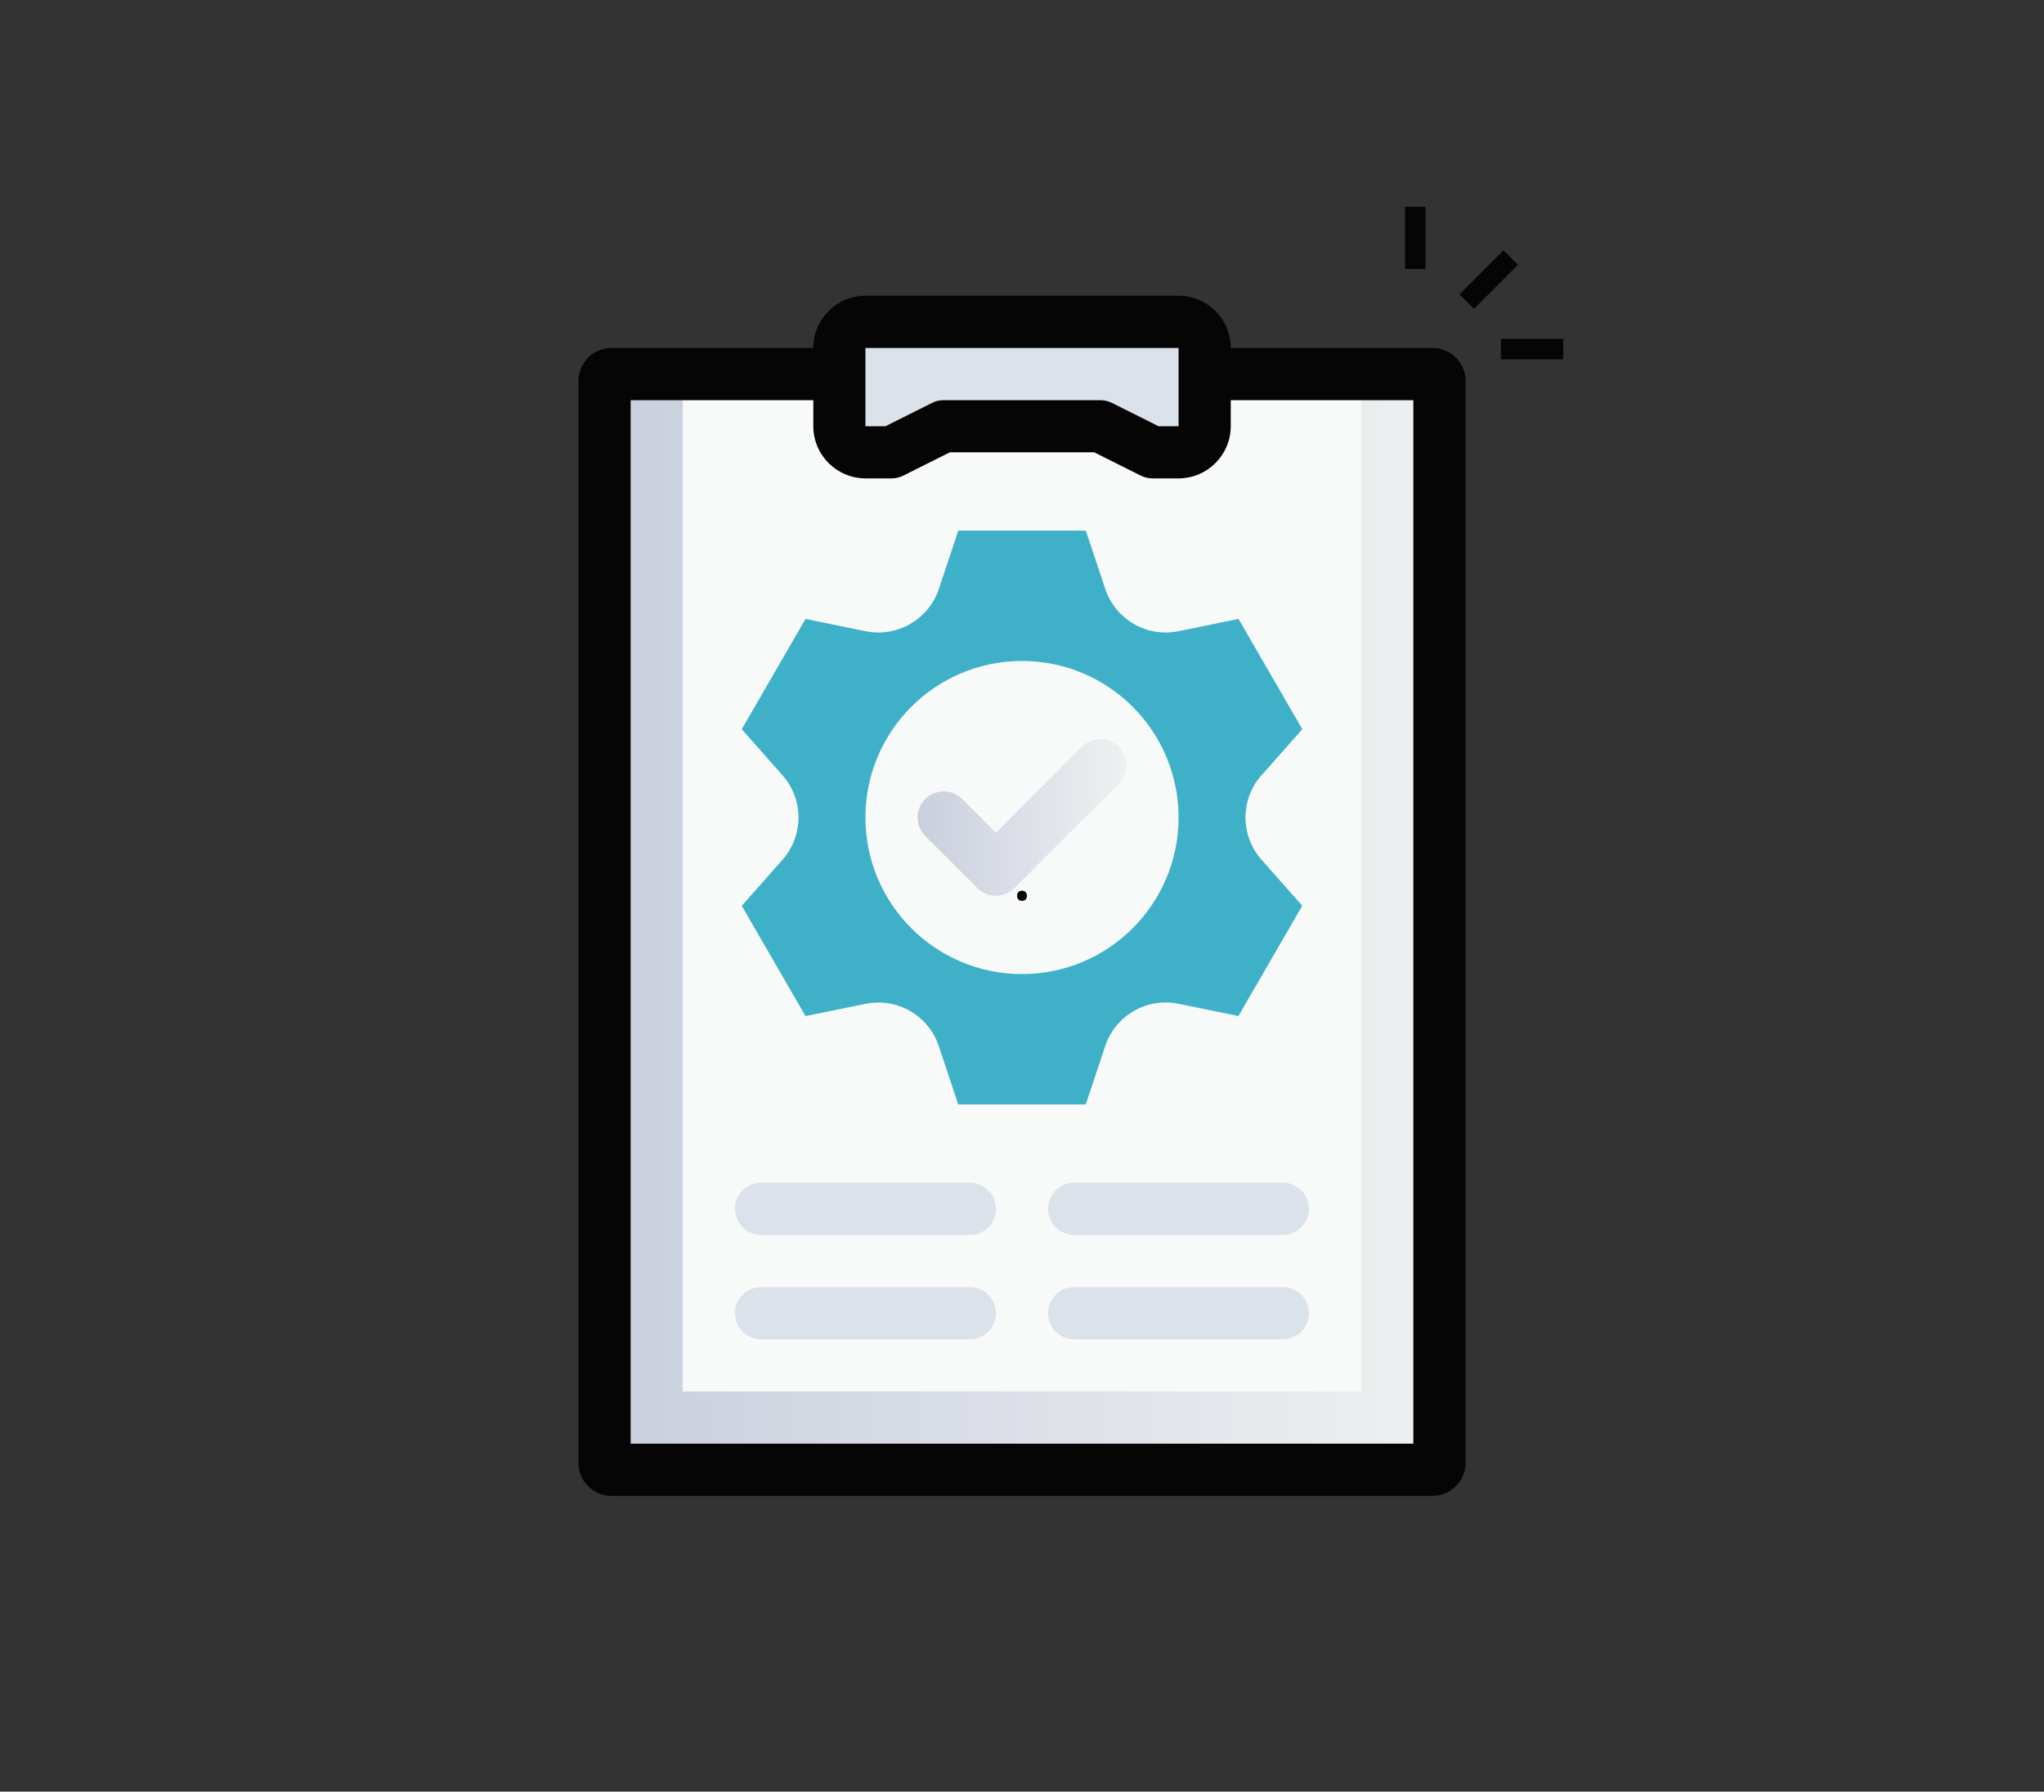
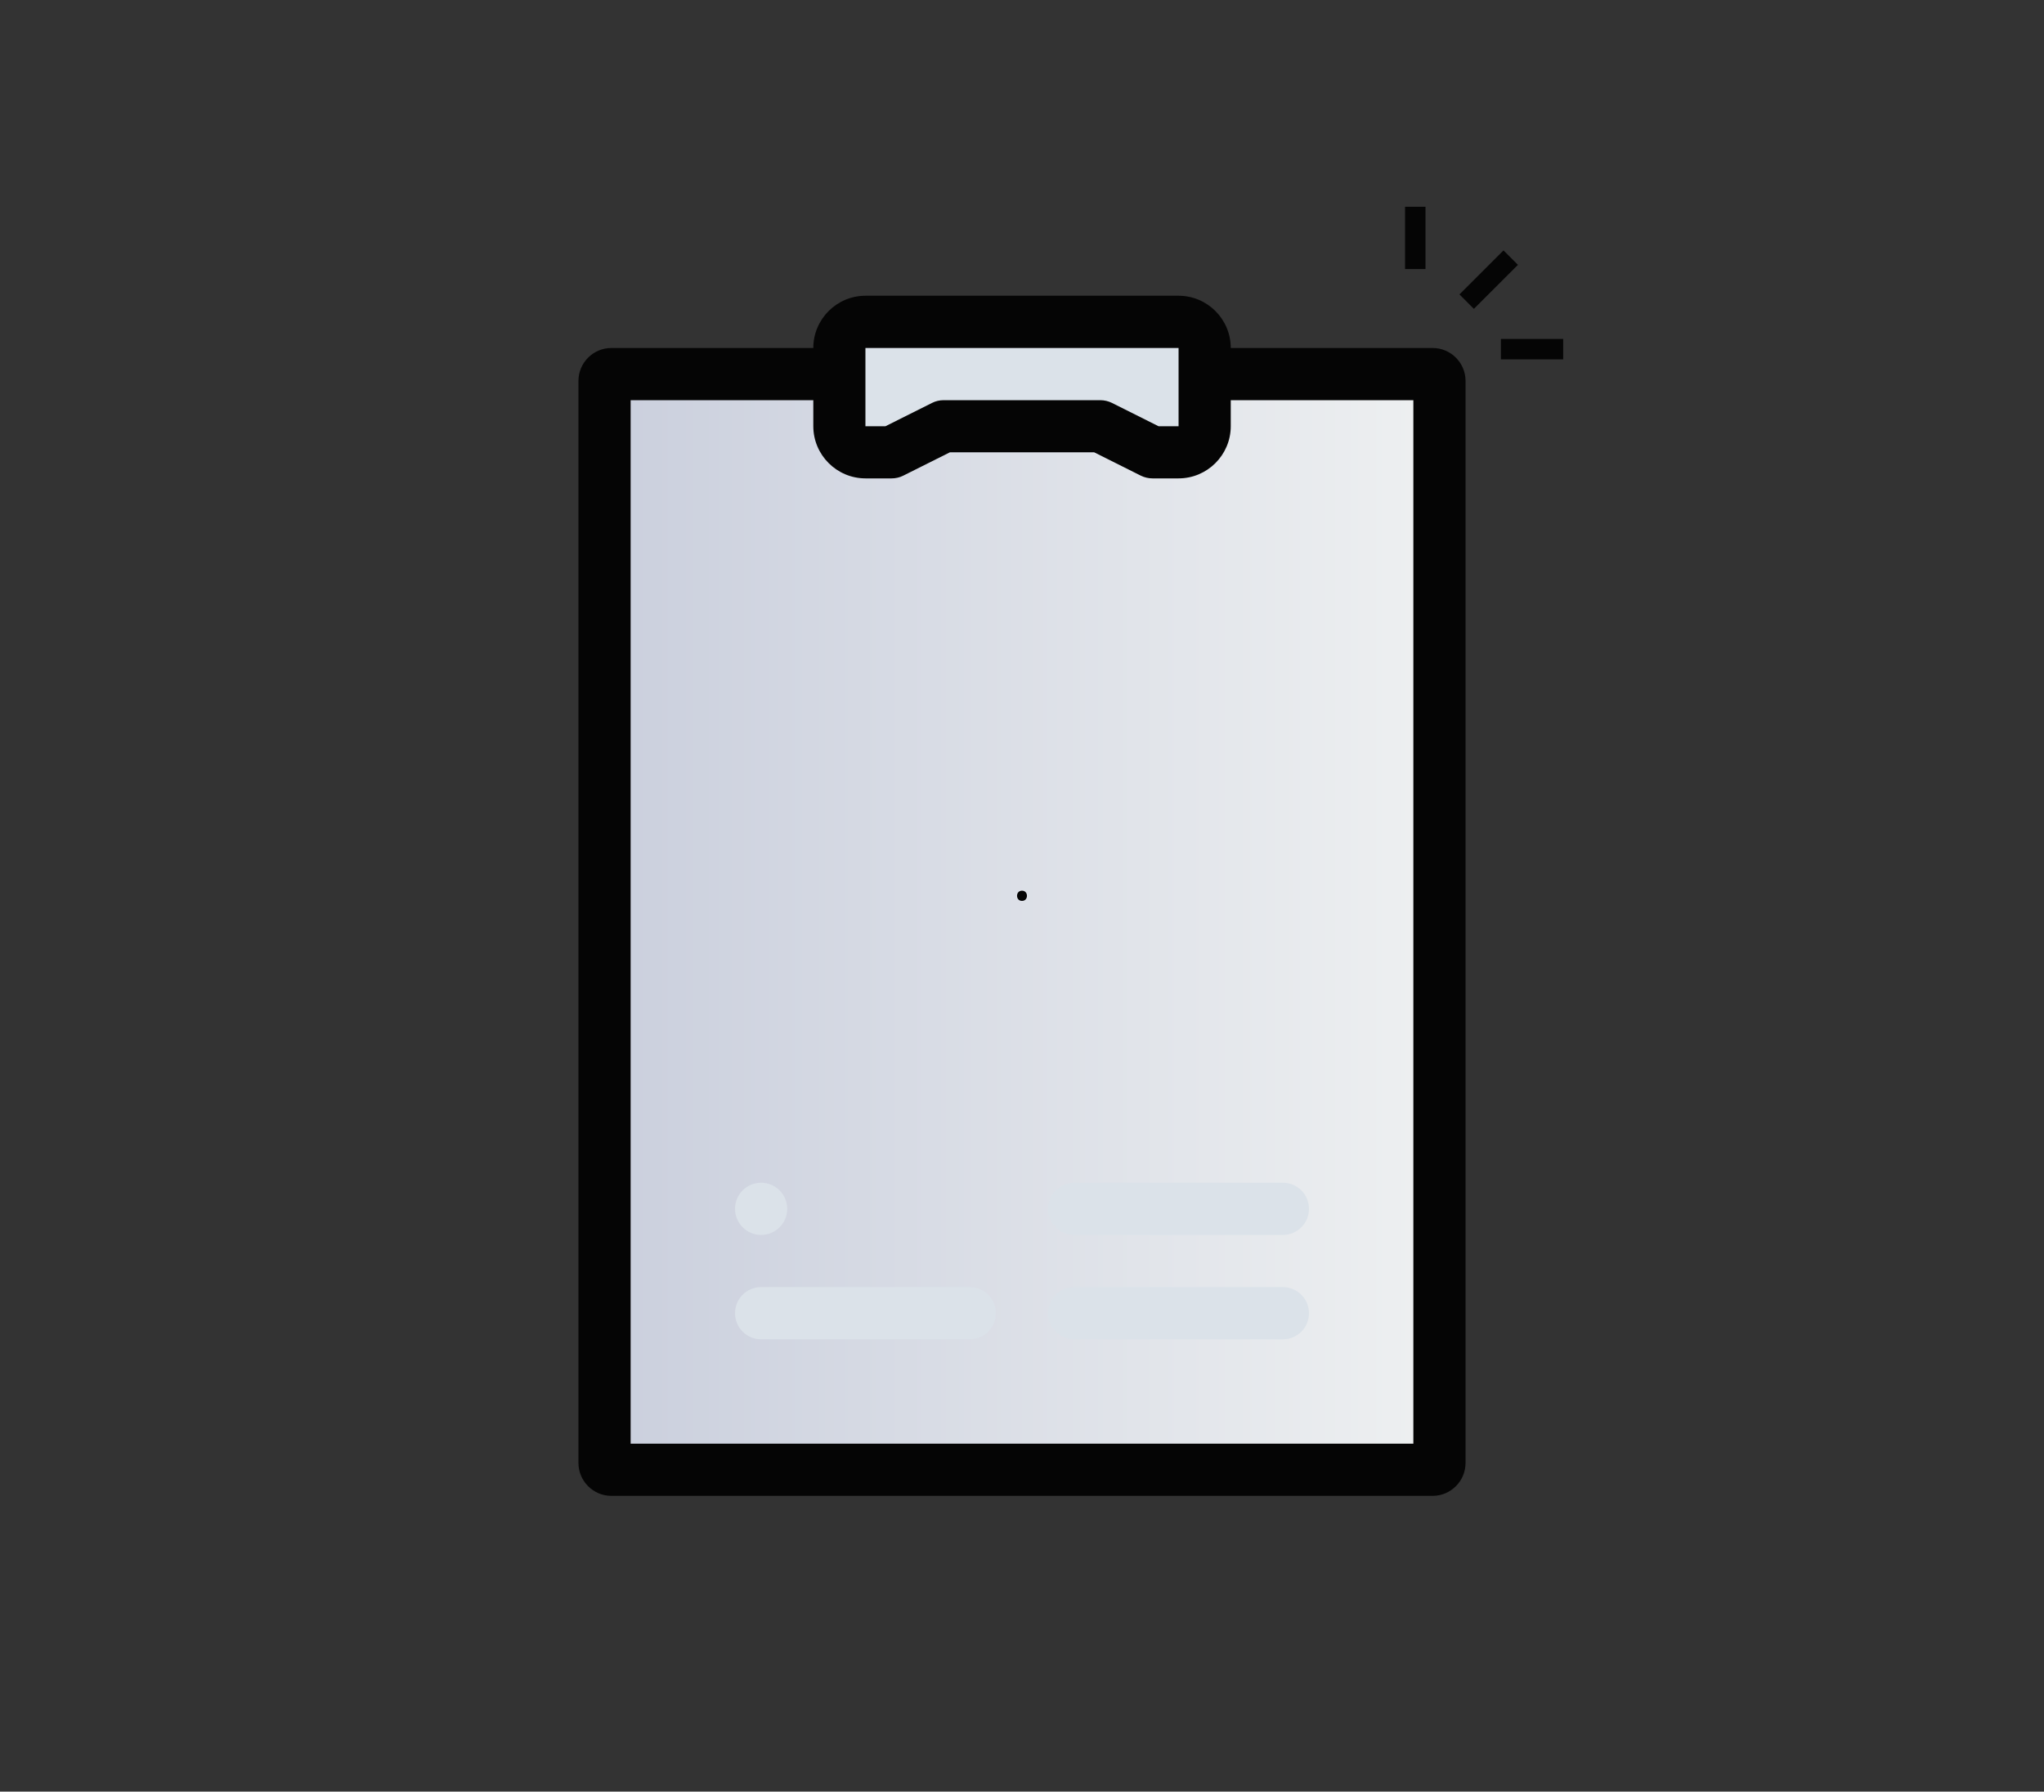
<svg xmlns="http://www.w3.org/2000/svg" xmlns:xlink="http://www.w3.org/1999/xlink" viewBox="0 0 300 262.98">
  <rect x="0" y="0" width="300" height="262.98" fill="#333333" stroke="none" />
  <defs>
    <style>      .cls-1 {        fill: none;      }      .cls-2 {        fill: #050505;      }      .cls-3 {        fill: #3eb1c8;      }      .cls-4 {        fill: url(#linear-gradient-2);      }      .cls-4, .cls-5 {        mix-blend-mode: multiply;      }      .cls-6 {        fill: #f8f9f9;      }      .cls-7 {        isolation: isolate;      }      .cls-8 {        fill: #dbe2e9;      }      .cls-5 {        fill: url(#linear-gradient);      }    </style>
    <linearGradient id="linear-gradient" x1="88.73" y1="135.32" x2="211.27" y2="135.32" gradientUnits="userSpaceOnUse">
      <stop offset="0" stop-color="#cacfdd" />
      <stop offset="1" stop-color="#eef0f1" />
    </linearGradient>
    <linearGradient id="linear-gradient-2" x1="134.68" y1="120" x2="165.32" y2="120" xlink:href="#linear-gradient" />
  </defs>
  <g class="cls-7">
    <g id="Capa_2" data-name="Capa 2">
      <g id="Capa_1-2" data-name="Capa 1">
        <g>
          <g>
            <rect class="cls-5" x="88.73" y="54.91" width="122.54" height="160.83" rx="2" ry="2" />
-             <rect class="cls-6" x="75.33" y="79.8" width="149.34" height="99.56" transform="translate(279.58 -20.42) rotate(90)" />
            <path class="cls-2" d="M210.27,219.57h-120.54c-2.66,0-4.83-2.17-4.83-4.83V55.91c0-2.66,2.17-4.83,4.83-4.83h120.54c2.66,0,4.83,2.17,4.83,4.83v158.83c0,2.66-2.17,4.83-4.83,4.83ZM92.56,211.91h114.88V58.74h-114.88v153.17Z" />
            <path class="cls-8" d="M172.98,66.39h-3.83l-7.66-3.83h-22.98s-7.66,3.83-7.66,3.83h-3.83c-2.11,0-3.83-1.71-3.83-3.83v-11.49c0-2.11,1.71-3.83,3.83-3.83h45.95c2.11,0,3.83,1.71,3.83,3.83v11.49c0,2.11-1.71,3.83-3.83,3.83Z" />
            <path class="cls-2" d="M172.98,70.22h-3.83c-.59,0-1.18-.14-1.71-.4l-6.85-3.43h-21.17l-6.85,3.43c-.53.27-1.12.4-1.71.4h-3.83c-4.22,0-7.66-3.44-7.66-7.66v-11.49c0-4.22,3.44-7.66,7.66-7.66h45.95c4.22,0,7.66,3.44,7.66,7.66v11.49c0,4.22-3.44,7.66-7.66,7.66ZM170.05,62.57h2.93v-11.49h-45.96v11.49h2.93l6.85-3.43c.53-.27,1.12-.4,1.71-.4h22.98c.59,0,1.18.14,1.71.4l6.85,3.43Z" />
-             <path class="cls-3" d="M185.16,113.8l5.98-6.76-9.36-16.19-8.81,1.8c-4.64.95-9.26-1.72-10.75-6.21l-2.85-8.55h-18.72l-2.85,8.55c-1.5,4.49-6.12,7.16-10.76,6.21l-8.81-1.8-9.36,16.19,5.98,6.76c3.13,3.54,3.13,8.86,0,12.4l-5.98,6.76,9.36,16.19,8.81-1.8c4.64-.95,9.26,1.72,10.75,6.21l2.85,8.55h18.72l2.85-8.56c1.5-4.49,6.11-7.16,10.75-6.21l8.81,1.8,9.36-16.19-5.98-6.76c-3.13-3.54-3.13-8.86,0-12.4Z" />
-             <circle class="cls-6" cx="150" cy="120" r="22.98" />
            <path class="cls-8" d="M142.34,196.59h-30.63c-2.11,0-3.83-1.71-3.83-3.83s1.71-3.83,3.83-3.83h30.63c2.11,0,3.83,1.71,3.83,3.83s-1.71,3.83-3.83,3.83Z" />
-             <path class="cls-8" d="M142.34,181.27h-30.63c-2.11,0-3.83-1.71-3.83-3.83s1.71-3.83,3.83-3.83h30.63c2.11,0,3.83,1.71,3.83,3.83s-1.71,3.83-3.83,3.83Z" />
+             <path class="cls-8" d="M142.34,181.27h-30.63c-2.11,0-3.83-1.71-3.83-3.83s1.71-3.83,3.83-3.83c2.11,0,3.83,1.71,3.83,3.83s-1.71,3.83-3.83,3.83Z" />
            <path class="cls-8" d="M188.29,196.59h-30.63c-2.11,0-3.83-1.71-3.83-3.83s1.71-3.83,3.83-3.83h30.63c2.11,0,3.83,1.71,3.83,3.83s-1.71,3.83-3.83,3.83Z" />
            <path class="cls-8" d="M188.29,181.27h-30.63c-2.11,0-3.83-1.71-3.83-3.83s1.71-3.83,3.83-3.83h30.63c2.11,0,3.83,1.71,3.83,3.83s-1.71,3.83-3.83,3.83Z" />
-             <path class="cls-4" d="M146.17,131.49c-.98,0-1.96-.37-2.71-1.12l-7.66-7.66c-1.5-1.5-1.5-3.92,0-5.42,1.5-1.5,3.92-1.5,5.42,0l4.95,4.95,12.61-12.61c1.5-1.5,3.92-1.5,5.42,0s1.5,3.92,0,5.42l-15.32,15.32c-.75.75-1.73,1.12-2.71,1.12Z" />
          </g>
          <rect class="cls-2" x="213.92" y="39.54" width="9.14" height="3" transform="translate(34.96 166.49) rotate(-44.99)" />
          <rect class="cls-2" x="206.22" y="30.35" width="3" height="9.14" />
          <rect class="cls-2" x="220.29" y="49.75" width="9.14" height="3" />
          <path class="cls-2" d="M150,132.24c.97,0,.97-1.5,0-1.5s-.97,1.5,0,1.5h0Z" />
          <rect class="cls-1" width="300" height="262.98" />
        </g>
      </g>
    </g>
  </g>
</svg>